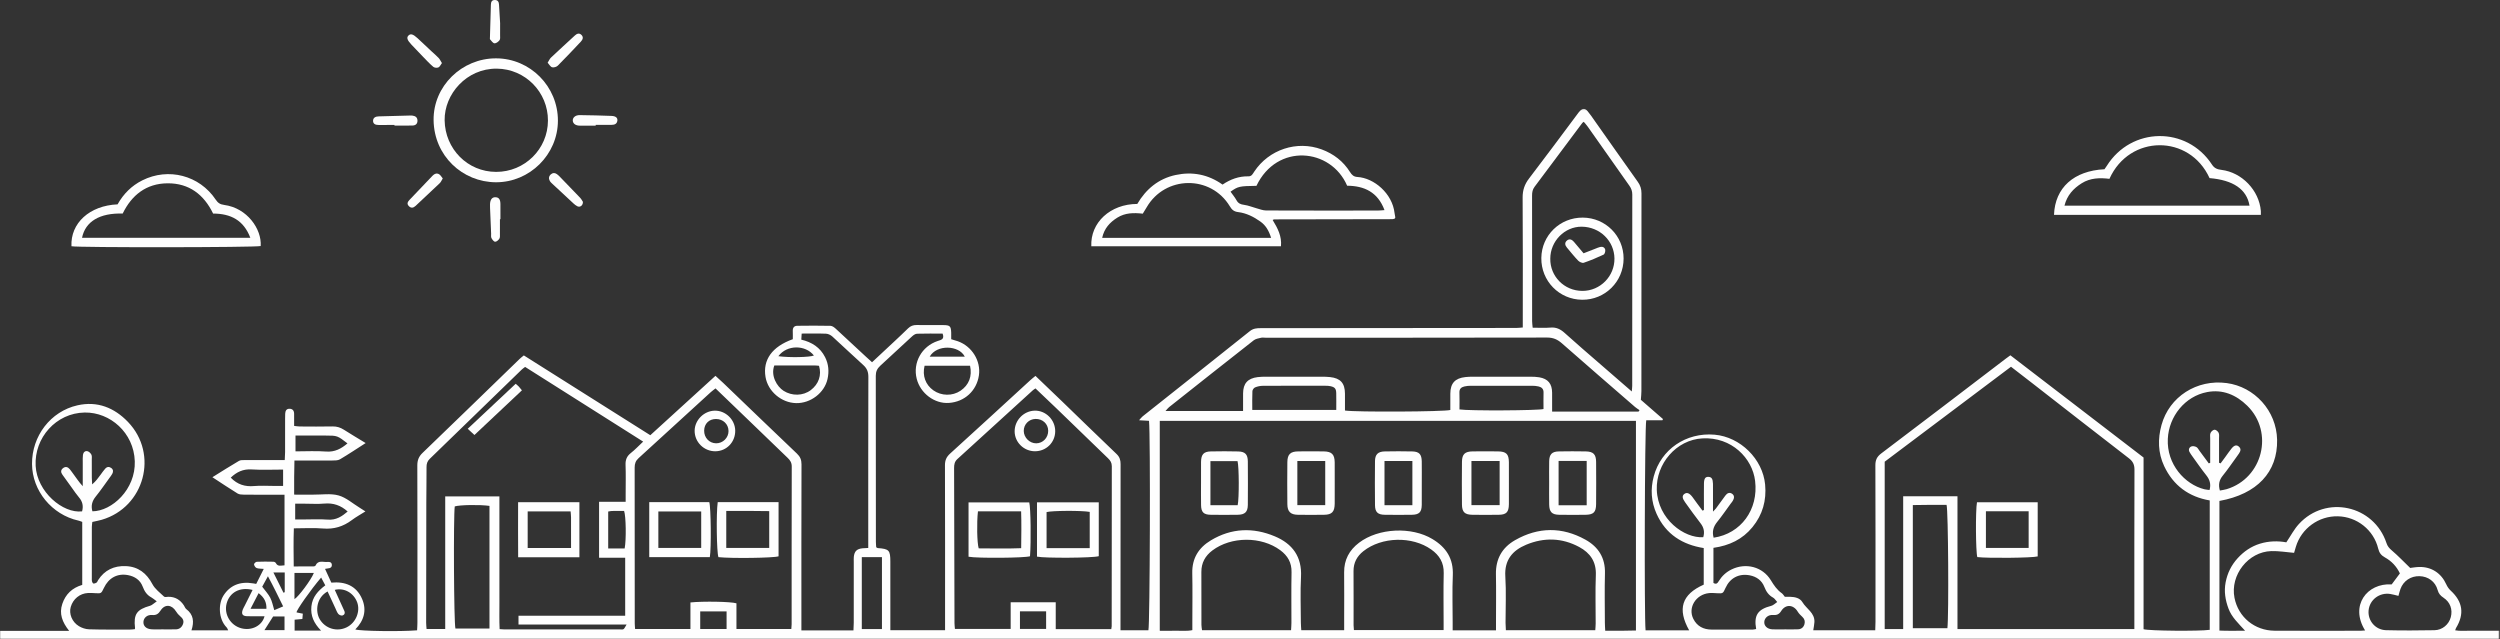
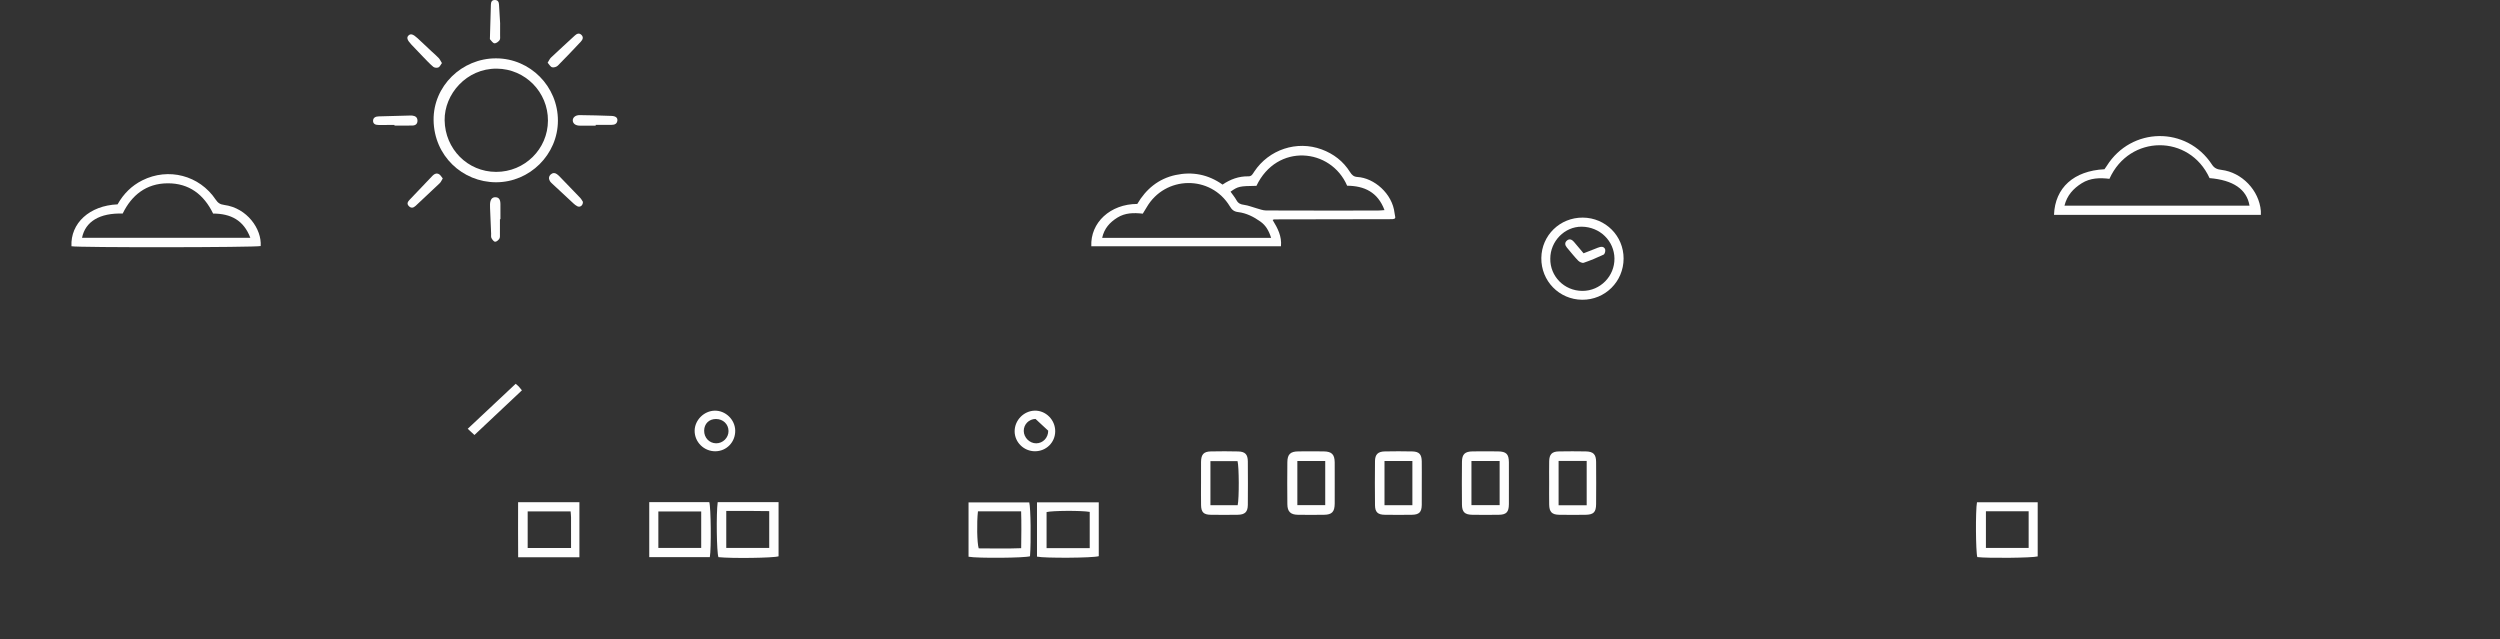
<svg xmlns="http://www.w3.org/2000/svg" xmlns:xlink="http://www.w3.org/1999/xlink" width="1725px" height="441px" viewBox="0 0 1725 441" version="1.1">
  <rect x="0" y="0" width="1725" height="441" fill="#333333" stroke="none" />
  <title>Group 45</title>
  <defs>
-     <polygon id="path-1" points="0 0.243 1724.58 0.243 1724.58 365.999 0 365.999" />
    <polygon id="path-3" points="0 440.888 1724.58 440.888 1724.58 -5.68434189e-14 0 -5.68434189e-14" />
  </defs>
  <g id="Page-1" stroke="none" stroke-width="1" fill="none" fill-rule="evenodd">
    <g id="Group-45">
      <g id="Group-3" transform="translate(0, 74.888)">
        <mask id="mask-2" fill="white">
          <use xlink:href="#path-1" />
        </mask>
        <g id="Clip-2" />
        <path d="M178.435,334.388 C176.499,338.138 174.782,341.468 172.861,345.192 L183.828,345.192 C183.997,340.682 182.339,337.327 178.435,334.388 L178.435,334.388 Z M195.596,334.087 C195.885,333.967 196.174,333.846 196.464,333.726 L196.464,320.117 L188.647,320.117 C191.133,325.116 193.365,329.602 195.596,334.087 L195.596,334.087 Z M182.462,359.926 L196.319,359.926 L196.319,350.484 L188.454,350.484 C186.436,353.664 184.603,356.553 182.462,359.926 L182.462,359.926 Z M641.489,171.209 L665.707,171.209 C661.696,163.215 646.33,162.638 641.489,171.209 L641.489,171.209 Z M537.077,170.887 C544.664,171.952 558.72,171.639 561.598,170.419 C555.735,162.935 542.997,162.867 537.077,170.887 L537.077,170.887 Z M180.922,329.936 C183.054,332.802 185.16,335.002 186.489,337.598 C187.79,340.141 188.303,343.088 189.245,346.12 C191.388,345.211 193.234,344.429 195.377,343.521 C191.986,336.659 188.756,329.892 184.874,322.732 C183.259,325.677 182.081,327.824 180.922,329.936 L180.922,329.936 Z M203.18,338.499 C205.905,336.979 214.767,325.099 216.561,320.442 L203.18,320.442 L203.18,338.499 Z M483.147,359.119 L501.344,359.119 L501.344,346.985 L483.147,346.985 L483.147,359.119 Z M703.768,359.054 L721.823,359.054 L721.823,346.91 L703.768,346.91 L703.768,359.054 Z M221.529,360.223 C216.512,355.094 214.19,349.912 214.868,343.5 C215.554,337.011 219.477,332.73 224.452,329.003 C223.406,327.037 222.534,325.398 221.59,323.623 C214.427,331.997 204.109,346.659 204.655,347.689 C206.01,347.957 207.395,348.232 208.948,348.539 C208.828,349.951 208.736,351.03 208.636,352.208 C206.706,352.387 205.102,352.534 203.285,352.702 L203.285,360.223 L221.529,360.223 Z M112.825,359.355 L112.825,359.385 C115.64,359.385 118.456,359.428 121.271,359.371 C123.663,359.324 125.317,358.09 126.202,355.89 C127.16,353.506 126.157,351.823 124.305,350.295 C123.196,349.381 122.21,348.215 121.458,346.986 C118.579,342.273 113.832,341.741 110.867,346.284 C109.285,348.709 107.853,349.712 104.931,349.469 C101.581,349.19 99.178,351.381 98.971,354.11 C98.756,356.941 100.774,359.039 104.381,359.313 C107.18,359.524 110.009,359.355 112.825,359.355 L112.825,359.355 Z M1231.324,359.381 L1231.324,359.365 C1234.484,359.365 1237.65,359.49 1240.8,359.322 C1242.975,359.206 1244.502,357.891 1245.089,355.744 C1245.612,353.835 1245.139,352.185 1243.646,350.774 C1242.474,349.665 1241.246,348.515 1240.428,347.152 C1237.477,342.228 1232.113,341.823 1229.035,346.686 C1227.541,349.046 1225.972,349.658 1223.33,349.456 C1220.037,349.205 1217.56,351.432 1217.356,354.17 C1217.15,356.929 1219.378,359.154 1222.845,359.349 C1225.663,359.508 1228.498,359.381 1231.324,359.381 L1231.324,359.381 Z M419.655,278.07 L419.655,303.553 L424.754,303.553 L431.01,303.553 C432.175,297.546 431.936,281.343 430.634,277.663 C427.931,277.663 425.113,277.637 422.295,277.68 C421.504,277.692 420.717,277.907 419.655,278.07 L419.655,278.07 Z M203.891,236.553 C211.38,236.553 218.207,236.145 224.96,236.674 C231.008,237.149 235.47,234.703 239.762,231.05 C232.88,225.722 232.681,225.65 224.853,225.65 L212.887,225.65 L203.891,225.65 L203.891,236.553 Z M159.211,254.682 C163.827,259.462 169.082,261.041 175.299,260.488 C179.929,260.075 184.624,260.407 189.291,260.407 L195.339,260.407 L195.339,249.127 C187.858,249.127 180.695,249.48 173.584,249.018 C167.731,248.638 163.302,250.803 159.211,254.682 L159.211,254.682 Z M203.68,283.553 L208.762,283.553 C214.581,283.553 220.429,283.199 226.213,283.653 C231.948,284.104 235.956,281.412 239.883,278.058 C235.198,273.822 229.986,272.024 223.784,272.582 C219.331,272.983 214.812,272.66 210.323,272.66 L203.68,272.66 L203.68,283.553 Z M174.282,332.165 C165.535,329.916 158.349,333.895 156.355,341.588 C154.453,348.928 158.966,356.569 166.403,358.6 C173.571,360.557 180.851,356.868 182.532,350.325 C178.526,350.325 174.548,350.398 170.574,350.301 C167.343,350.223 166.411,348.827 167.462,345.852 C167.791,344.921 168.336,344.067 168.782,343.177 C170.549,339.639 172.316,336.101 174.282,332.165 L174.282,332.165 Z M226.034,333.218 C218.09,337.613 217.552,347.099 220.573,352.305 C224.361,358.831 232.411,361.285 239.202,357.959 C245.524,354.864 248.799,347.025 246.43,340.658 C244.033,334.212 237.478,330.486 230.995,332.125 C231.484,333.206 231.951,334.242 232.42,335.277 C234.138,339.059 235.853,342.843 237.577,346.622 C238.284,348.173 237.638,349.439 236.26,349.809 C235.442,350.029 234.016,349.423 233.427,348.719 C232.497,347.604 232.017,346.104 231.384,344.75 C229.637,341.012 227.91,337.265 226.034,333.218 L226.034,333.218 Z M534.289,177.274 C531.608,184.268 536.058,191.823 540.665,194.77 C546.427,198.455 554.055,198.343 559.412,194.306 C564.881,190.184 567.056,183.939 565.125,177.511 C564.235,177.437 563.262,177.286 562.289,177.284 C552.976,177.267 543.664,177.274 534.289,177.274 L534.289,177.274 Z M669.343,177.489 L637.953,177.489 C636.3,184.371 638.595,190.575 644,194.43 C649.526,198.372 657.204,198.492 662.756,194.721 C668.531,190.799 670.921,184.788 669.343,177.489 L669.343,177.489 Z M594.642,359.152 L608.546,359.152 L608.546,309.536 L594.642,309.536 L594.642,359.152 Z M1007.039,207.619 C1013.722,208.66 1061.223,208.41 1065.017,207.34 C1065.017,203.616 1064.94,199.801 1065.044,195.992 C1065.113,193.52 1063.784,192.281 1061.657,191.771 C1060.221,191.427 1058.704,191.299 1057.223,191.295 C1043.087,191.262 1028.952,191.262 1014.817,191.296 C1013.334,191.3 1011.816,191.433 1010.379,191.779 C1008.278,192.284 1006.899,193.42 1006.999,195.955 C1007.151,199.762 1007.039,203.579 1007.039,207.619 L1007.039,207.619 Z M922.023,207.97 C922.023,203.736 922.083,200.082 922.004,196.433 C921.936,193.333 921.08,192.287 918.127,191.599 C917.009,191.337 915.822,191.292 914.664,191.29 C900.197,191.272 885.728,191.242 871.261,191.326 C869.483,191.335 867.614,191.749 865.973,192.427 C865.127,192.777 864.199,194.098 864.158,195.018 C863.965,199.265 864.073,203.526 864.073,207.97 L922.023,207.97 Z M1226.287,340.5 C1225.052,339.146 1224.432,338.028 1223.484,337.507 C1220.414,335.819 1218.69,333.372 1217.399,330.071 C1215.68,325.672 1212.068,322.984 1207.269,322.074 C1199.932,320.684 1193.718,323.889 1190.614,330.757 C1188.842,334.675 1188.844,334.653 1184.711,334.435 C1182.885,334.339 1181.035,334.166 1179.228,334.352 C1170.115,335.29 1164.53,344.39 1168.377,352.09 C1170.939,357.217 1175.374,359.495 1180.984,359.525 C1190.476,359.575 1199.968,359.548 1209.46,359.522 C1210.222,359.519 1210.982,359.261 1211.741,359.122 C1210.066,349.574 1212.854,345.516 1222.229,343.115 C1223.621,342.758 1224.782,341.499 1226.287,340.5 L1226.287,340.5 Z M108.168,340.035 C106.315,338.679 105.44,337.874 104.425,337.326 C101.344,335.659 99.687,333.121 98.439,329.825 C96.746,325.354 93.001,322.811 88.266,321.935 C80.998,320.591 74.981,323.824 71.694,330.777 C69.859,334.658 69.844,334.649 65.729,334.402 C64.074,334.303 62.407,334.196 60.755,334.283 C55.063,334.584 50.414,338.373 48.813,343.91 C47.462,348.579 49.665,354.277 54.44,357.157 C56.472,358.383 59.038,359.257 61.39,359.328 C70.689,359.61 79.999,359.524 89.305,359.536 C90.582,359.538 91.86,359.332 93.059,359.229 C93.131,358.762 93.19,358.608 93.173,358.462 C92.073,348.889 94.303,345.684 103.608,343.068 C104.873,342.711 105.917,341.566 108.168,340.035 L108.168,340.035 Z M1654.919,336.266 C1652.746,335.751 1651.007,335.213 1649.229,334.941 C1641.803,333.806 1635.057,338.954 1634.337,346.231 C1633.637,353.312 1638.98,359.752 1646.37,359.938 C1657.505,360.218 1668.656,360.151 1679.794,359.951 C1685.271,359.853 1689.718,355.986 1691.051,350.951 C1692.446,345.688 1690.655,340.568 1685.966,337.494 C1683.9,336.14 1682.629,334.69 1681.958,332.205 C1680.388,326.39 1675.384,322.799 1669.421,322.662 C1663.43,322.525 1658.349,325.927 1656.304,331.517 C1655.794,332.91 1655.465,334.37 1654.919,336.266 L1654.919,336.266 Z M1343.704,358.56 C1344.743,349.784 1344.299,277.092 1343.13,273.458 C1339.395,273.458 1335.574,273.439 1331.752,273.464 C1327.83,273.49 1323.907,273.559 1319.851,273.611 L1319.851,358.56 L1343.704,358.56 Z M337.738,358.789 L337.738,274.176 C331.071,273.221 317.206,273.463 313.782,274.538 C312.822,281.516 313.171,355.124 314.243,358.789 L337.738,358.789 Z M1531.706,263.581 C1533.3,263.267 1534.901,263.091 1536.415,262.631 C1561.333,255.072 1569.204,223.302 1550.618,205.078 C1542.949,197.56 1533.688,193.595 1522.929,195.638 C1507.635,198.542 1496.542,212.396 1495.791,227.898 C1494.939,245.488 1507.506,259.272 1520.955,262.69 C1522.149,262.993 1523.408,263.047 1524.596,263.212 C1525.699,259.154 1524.731,256.086 1522.381,253.124 C1518.973,248.826 1515.86,244.293 1512.639,239.846 C1511.959,238.908 1511.282,237.951 1510.743,236.93 C1509.877,235.286 1510.568,233.783 1512.007,233.166 C1512.969,232.754 1514.525,233.037 1515.51,233.572 C1516.446,234.078 1517.002,235.303 1517.696,236.236 C1519.822,239.095 1521.932,241.965 1524.049,244.83 C1524.375,244.717 1524.701,244.603 1525.027,244.489 C1525.027,238.903 1525.016,233.318 1525.034,227.732 C1525.039,226.404 1524.779,224.91 1525.293,223.795 C1525.755,222.795 1527.114,221.617 1528.082,221.611 C1529.044,221.605 1530.413,222.78 1530.874,223.775 C1531.392,224.889 1531.136,226.382 1531.14,227.71 C1531.159,233.29 1531.148,238.87 1531.148,244.45 C1531.501,244.581 1531.854,244.711 1532.207,244.842 C1533.239,243.447 1534.275,242.055 1535.299,240.655 C1536.773,238.642 1538.164,236.564 1539.728,234.623 C1541.609,232.288 1543.2,231.898 1544.752,233.215 C1546.588,234.774 1545.989,236.435 1544.865,238.08 C1544.301,238.905 1543.726,239.72 1543.137,240.527 C1539.998,244.826 1537.008,249.247 1533.661,253.378 C1531.236,256.37 1530.554,259.454 1531.706,263.581 L1531.706,263.581 Z M1182.405,296.126 C1201.269,293.314 1213.412,276.783 1211.028,256.947 C1209.153,241.345 1194.87,226.475 1174.658,227.59 C1156.61,228.586 1142.544,245.133 1143.185,263.108 C1143.91,283.442 1162.212,296.647 1175.241,295.785 C1176.321,292.235 1175.696,289.128 1173.326,286.104 C1169.632,281.393 1166.191,276.484 1162.685,271.629 C1160.695,268.874 1160.578,267.172 1162.159,265.97 C1163.912,264.637 1165.697,265.29 1167.824,268.1 C1168.927,269.559 1169.964,271.068 1171.049,272.54 C1172.259,274.184 1173.49,275.812 1174.71,277.446 C1175.042,277.304 1175.374,277.162 1175.705,277.021 L1175.705,273.212 C1175.708,268.385 1175.652,263.557 1175.733,258.732 C1175.792,255.233 1176.716,254.028 1178.904,254.156 C1181.035,254.282 1181.852,255.536 1181.953,258.964 C1182,260.627 1181.963,262.292 1181.963,263.957 L1181.963,278.116 C1183.172,276.831 1183.643,276.421 1184.004,275.932 C1186.179,272.991 1188.338,270.037 1190.483,267.074 C1191.729,265.352 1193.409,264.582 1195.187,265.844 C1197.004,267.133 1196.611,269.04 1195.574,270.758 C1195.146,271.466 1194.578,272.089 1194.086,272.759 C1191.037,276.915 1188.139,281.196 1184.894,285.195 C1182.286,288.408 1181.192,291.762 1182.405,296.126 L1182.405,296.126 Z M63.757,277.914 C77.162,277.817 93.657,262.886 93.004,243.367 C92.346,223.631 75.936,209.463 58.43,209.755 C38.708,210.083 23.585,227.165 24.598,246.567 C25.536,264.521 43.404,279.534 56.632,277.955 C57.636,274.381 57.005,271.22 54.508,268.322 C52.776,266.31 51.309,264.068 49.744,261.914 C47.495,258.819 45.245,255.722 43.034,252.599 C41.938,251.052 41.801,249.478 43.424,248.188 C45.23,246.753 46.856,247.303 48.199,248.925 C49.152,250.076 49.971,251.338 50.875,252.532 C52.696,254.937 54.291,257.538 57.095,260.596 C57.095,254.199 57.086,249.059 57.1,243.919 C57.104,242.255 57.009,240.571 57.24,238.935 C57.474,237.279 58.664,236.043 60.338,236.433 C61.395,236.678 62.523,237.781 63.049,238.794 C63.539,239.735 63.323,241.068 63.33,242.229 C63.353,246.392 63.318,250.555 63.351,254.718 C63.363,256.26 63.502,257.802 63.583,259.344 C66.081,257.237 67.711,254.969 69.367,252.72 C70.45,251.248 71.472,249.713 72.702,248.372 C73.851,247.119 75.339,247.001 76.755,248.032 C78.232,249.106 78.259,250.557 77.471,252.021 C76.922,253.039 76.194,253.965 75.508,254.906 C72.373,259.209 69.381,263.629 66.033,267.76 C63.499,270.884 62.68,274.119 63.757,277.914 L63.757,277.914 Z M890.836,359.97 C890.931,358.13 891.082,356.518 891.085,354.906 C891.106,343.263 890.916,331.617 891.165,319.981 C891.309,313.317 888.498,308.538 883.363,304.739 C870.324,295.092 849.531,295.164 836.566,304.909 C831.596,308.645 828.907,313.464 828.944,319.804 C829.018,331.945 828.952,344.085 828.984,356.227 C828.987,357.478 829.262,358.729 829.41,359.97 L890.836,359.97 Z M934.202,359.849 L996.094,359.849 C996.094,357.998 996.095,356.518 996.095,355.036 C996.094,343.56 995.892,332.078 996.167,320.609 C996.342,313.35 993.185,308.248 987.525,304.24 C974.367,294.919 953.363,295.421 940.737,305.418 C936.317,308.917 933.895,313.369 933.935,319.163 C934.024,331.637 933.958,344.113 933.972,356.587 C933.974,357.566 934.106,358.544 934.202,359.849 L934.202,359.849 Z M1100.745,359.932 C1100.848,358.231 1101.011,356.781 1101.014,355.329 C1101.036,344.187 1100.695,333.031 1101.129,321.905 C1101.489,312.71 1097.26,306.647 1089.673,302.554 C1077.804,296.152 1065.417,295.838 1053.114,300.948 C1043.602,304.898 1037.947,311.535 1038.672,322.88 C1039.351,333.481 1038.808,344.159 1038.828,354.803 C1038.83,356.422 1038.965,358.041 1039.051,359.932 L1100.745,359.932 Z M1582.914,306.573 C1577.402,306.117 1572.305,305.225 1567.237,305.366 C1551.251,305.809 1538.7,321.909 1541.794,337.597 C1544.421,350.915 1555.633,360.227 1569.542,360.308 C1589.358,360.424 1609.175,360.34 1628.991,360.328 C1629.886,360.328 1630.782,360.203 1631.924,360.118 C1621.238,343.012 1633.212,327.279 1650.272,328.337 C1652.143,325.83 1654.014,323.324 1655.924,320.765 C1653.665,315.952 1650.156,312.245 1645.525,309.686 C1643.051,308.319 1641.668,306.583 1640.982,303.721 C1637.88,290.791 1626.326,281.644 1613.142,281.353 C1599.92,281.061 1587.973,289.715 1584.164,302.349 C1583.695,303.908 1583.24,305.471 1582.914,306.573 L1582.914,306.573 Z M1125.933,195.232 C1126.088,193.252 1126.23,192.294 1126.23,191.336 C1126.241,147.341 1126.227,103.346 1126.275,59.351 C1126.278,57.06 1125.636,55.193 1124.333,53.353 C1114.713,39.76 1105.155,26.124 1095.553,12.518 C1094.718,11.335 1093.716,10.271 1092.794,9.154 C1092.263,9.576 1091.945,9.738 1091.753,9.993 C1080.791,24.669 1069.868,39.373 1058.852,54.009 C1057.433,55.894 1057.127,57.845 1057.129,60.066 C1057.159,88.896 1057.144,117.726 1057.163,146.556 C1057.164,147.99 1057.383,149.422 1057.531,151.222 C1061.908,151.222 1065.906,151.491 1069.85,151.147 C1073.852,150.798 1076.746,152.257 1079.631,154.867 C1087.657,162.126 1095.892,169.155 1104.058,176.259 C1111.073,182.363 1118.106,188.446 1125.933,195.232 L1125.933,195.232 Z M1130.588,209.111 C1130.823,208.783 1131.058,208.453 1131.293,208.124 C1130.255,207.397 1129.144,206.755 1128.192,205.93 C1111.337,191.316 1094.455,176.731 1077.704,161.998 C1074.681,159.339 1071.717,158.015 1067.522,158.025 C1002.705,158.172 937.886,158.127 873.069,158.127 C872.069,158.127 871.022,157.937 870.08,158.171 C868.372,158.596 866.414,158.876 865.101,159.906 C845.567,175.213 826.118,190.629 806.667,206.043 C805.872,206.673 805.262,207.538 804.202,208.691 L857.719,208.691 C857.719,204.429 857.688,200.476 857.727,196.525 C857.794,189.678 860.9,186.187 867.782,185.321 C869.756,185.072 871.769,185.046 873.765,185.042 C886.429,185.02 899.092,185.02 911.756,185.042 C913.752,185.045 915.761,185.08 917.743,185.296 C924.934,186.079 927.981,189.493 928.027,196.729 C928.051,200.659 928.031,204.59 928.031,208.377 C935.123,209.547 996.926,209.226 1000.719,207.997 C1000.719,204.312 1000.693,200.498 1000.725,196.686 C1000.786,189.559 1003.946,186.085 1011.121,185.291 C1012.772,185.108 1014.445,185.045 1016.108,185.042 C1029.438,185.023 1042.768,185.016 1056.098,185.049 C1058.092,185.054 1060.115,185.115 1062.074,185.448 C1068.126,186.474 1070.924,189.883 1070.958,196.075 C1070.982,200.36 1070.963,204.644 1070.963,209.111 L1130.588,209.111 Z M476.4,359.13 L476.4,340.8 C485.197,339.888 504.334,340.218 508.151,341.397 L508.151,359.109 L546.008,359.109 C546.098,357.86 546.228,356.893 546.228,355.926 C546.24,319.614 546.207,283.302 546.304,246.99 C546.312,244.328 545.205,242.688 543.457,241.015 C533.956,231.917 524.515,222.756 515.044,213.627 C507.982,206.82 500.905,200.026 493.709,193.106 C492.452,194.1 491.374,194.847 490.415,195.723 C473.825,210.891 457.275,226.104 440.635,241.218 C438.599,243.068 437.908,245.032 437.914,247.722 C437.986,283.534 437.959,319.347 437.972,355.159 C437.973,356.44 438.126,357.721 438.217,359.13 L476.4,359.13 Z M766.785,359.216 C766.934,358.193 767.067,357.709 767.067,357.226 C767.083,320.417 767.065,283.609 767.148,246.801 C767.154,244.35 766.122,242.839 764.49,241.27 C752.608,229.844 740.8,218.341 728.945,206.888 C724.178,202.284 719.35,197.744 714.488,193.116 C713.732,193.643 713.148,193.962 712.669,194.399 C695.322,210.216 678.006,226.07 660.614,241.838 C658.639,243.628 658.319,245.65 658.326,248.079 C658.443,283.719 658.505,319.359 658.598,354.998 C658.601,356.29 658.781,357.582 658.893,359.076 L697.36,359.076 L697.36,340.694 L728.456,340.694 L728.456,359.216 L766.785,359.216 Z M362.329,178.283 C361.313,179.077 360.61,179.531 360.021,180.101 C338.867,200.639 317.744,221.211 296.537,241.695 C294.779,243.393 294.302,245.159 294.307,247.439 C294.328,255.601 294.172,263.763 294.156,271.925 C294.098,299.584 294.067,327.242 294.046,354.901 C294.046,356.329 294.238,357.758 294.337,359.144 L307.201,359.144 L307.201,267.633 L344.584,267.633 L344.584,286.309 L344.584,304.304 L344.584,322.798 C344.584,328.797 344.556,334.795 344.592,340.793 C344.628,346.88 344.426,352.979 344.74,359.202 C346.184,359.296 346.994,359.395 347.802,359.395 C374.462,359.405 401.122,359.406 427.781,359.401 C428.612,359.401 429.62,359.611 430.226,359.224 C430.913,358.784 431.238,357.782 432.353,356.031 L357.766,356.031 L357.766,349.964 L431.377,349.964 L431.377,309.934 L413.365,309.934 L413.365,271.348 L431.706,271.348 L431.706,265.825 C431.706,259.16 431.88,252.489 431.634,245.833 C431.505,242.344 432.524,239.864 435.284,237.695 C438.2,235.403 440.759,232.659 443.781,229.825 C416.287,212.427 389.434,195.435 362.329,178.283 L362.329,178.283 Z M1350.657,267.554 L1350.657,359.189 L1472.706,359.189 L1472.706,353.628 C1472.706,318.811 1472.658,283.993 1472.78,249.177 C1472.791,245.652 1471.667,243.424 1468.889,241.283 C1446.742,224.207 1424.712,206.979 1402.642,189.804 C1397.667,185.934 1392.67,182.091 1387.589,178.163 C1358.232,200.234 1329.113,222.125 1300.439,243.683 L1300.439,359.146 L1313.19,359.146 L1313.19,267.554 L1350.657,267.554 Z M800.24,215.498 L800.24,360.339 C804.306,360.339 807.958,360.41 811.606,360.319 C815.187,360.228 818.822,360.734 822.718,359.901 L822.718,354.099 C822.719,342.933 822.903,331.762 822.666,320.601 C822.451,310.366 827.042,303.032 835.526,297.94 C849.69,289.438 864.592,288.897 879.574,295.164 C891.749,300.257 898.448,309.205 897.695,323.2 C897.132,333.669 897.571,344.194 897.598,354.694 C897.602,356.458 897.784,358.222 897.881,359.959 L927.474,359.959 L927.474,351.626 C927.476,341.127 927.567,330.626 927.452,320.127 C927.356,311.445 930.934,304.756 937.762,299.577 C951.153,289.421 973.945,288.358 988.385,297.061 C997.896,302.792 1002.948,310.606 1002.442,322.1 C1001.965,332.911 1002.339,343.762 1002.339,354.595 L1002.339,360.025 L1032.241,360.025 L1032.241,354.325 C1032.241,343.325 1032.407,332.322 1032.194,321.325 C1031.989,310.771 1036.489,302.891 1045.445,297.798 C1061.453,288.695 1077.797,288.52 1093.927,297.475 C1102.892,302.452 1107.716,310.043 1107.421,320.748 C1107.109,332.073 1107.342,343.412 1107.364,354.745 C1107.367,356.514 1107.51,358.283 1107.602,360.339 C1111.634,360.339 1115.123,360.363 1118.612,360.332 C1122.032,360.301 1125.451,360.214 1128.801,360.154 L1128.801,215.498 L800.24,215.498 Z M1182.27,303.122 L1182.27,327.335 C1184.389,328.659 1185.19,327.297 1186.008,325.989 C1188.174,322.522 1191.026,319.866 1194.737,318.041 C1204.594,313.197 1216.183,316.135 1221.873,325.461 C1223.981,328.917 1226.114,332.109 1229.442,334.458 C1230.23,335.015 1230.745,335.959 1231.536,336.904 C1232.701,336.904 1234.006,336.874 1235.311,336.909 C1238.615,336.996 1241.986,337.783 1243.677,340.617 C1246.409,345.196 1252.228,347.96 1251.954,354.286 C1251.875,356.079 1251.46,357.859 1251.149,359.992 L1293.919,359.992 C1293.977,358.107 1294.086,356.177 1294.087,354.248 C1294.097,318.25 1294.15,282.251 1294.012,246.254 C1293.998,242.548 1295.046,240.256 1298.064,237.977 C1326.779,216.292 1355.353,194.421 1383.969,172.607 C1384.89,171.906 1385.835,171.237 1387.158,170.267 C1417.74,193.74 1448.342,217.228 1479.058,240.803 L1479.058,359.267 C1482.728,360.424 1517.778,360.726 1524.719,359.689 L1524.719,270.411 C1510.331,267.968 1499.543,260.095 1493.252,246.692 C1488.982,237.593 1488.8,227.926 1491.437,218.366 C1496.815,198.868 1515.758,186.655 1536.475,189.439 C1555.528,191.999 1570.812,208.45 1571.204,228.6 C1571.636,250.826 1557.433,266.041 1531.403,270.762 L1531.403,360.208 C1536.999,360.479 1542.585,360.288 1549.112,360.321 C1544.512,355.227 1539.881,351.035 1537.66,345.049 C1535.463,339.134 1534.484,333.224 1535.679,326.951 C1536.899,320.554 1539.638,315.013 1544.038,310.215 C1548.296,305.571 1553.297,302.131 1559.333,300.268 C1565.486,298.368 1571.762,298.258 1577.553,299.323 C1580.612,294.808 1582.926,290.303 1586.226,286.7 C1604.852,266.363 1638.042,273.645 1646.687,299.878 C1647.413,302.081 1648.605,303.421 1650.331,304.892 C1654.586,308.517 1658.462,312.587 1663.026,316.995 C1664.483,316.832 1666.922,316.367 1669.37,316.324 C1677.758,316.17 1684.494,320.659 1687.916,328.282 C1688.631,329.872 1689.691,331.45 1690.968,332.623 C1699.323,340.294 1700.564,348.749 1694.619,358.512 C1694.453,358.784 1694.387,359.117 1694.057,360.011 C1697.359,360.649 1700.597,360.255 1703.782,360.323 C1707.28,360.396 1710.781,360.339 1714.281,360.339 L1724.581,360.339 L1724.581,365.999 L-0,365.999 L-0,360.42 L47.726,360.42 C42.94,354.408 40.695,348.538 42.997,341.76 C45.236,335.169 49.687,330.78 56.745,328.69 L56.745,285.224 C55.958,284.95 55.067,284.538 54.13,284.329 C35.778,280.238 22.245,263.77 22.097,245.317 C21.943,225.959 34.915,208.937 53.485,204.772 C67.232,201.688 78.878,206.427 88.324,216.269 C109.614,238.453 99.696,275.094 70.233,283.75 C68.185,284.353 66.067,284.715 63.705,285.252 C63.58,286.492 63.372,287.605 63.37,288.718 C63.345,300.384 63.352,312.05 63.356,323.716 C63.356,324.549 63.272,325.41 63.456,326.204 C63.592,326.788 64.055,327.682 64.459,327.733 C65.164,327.82 66.039,327.511 66.645,327.087 C67.139,326.741 67.326,325.969 67.684,325.409 C72.14,318.439 78.758,315.406 86.759,315.727 C95.318,316.071 101.154,320.565 105.185,328.209 C106.952,331.558 110.368,334.076 113.213,336.783 C113.74,337.284 115.123,336.912 116.11,336.898 C120.874,336.826 124.385,338.999 126.931,342.909 C127.471,343.739 127.799,344.826 128.536,345.385 C133.558,349.201 134.046,354.15 132.113,360.027 L157.442,360.027 C157.068,359.312 156.858,358.535 156.368,358.033 C150.598,352.112 150.614,341.765 154.115,336.169 C158.57,329.049 165.563,326.064 174.799,327.655 C175.281,327.738 175.762,327.825 176.789,328.007 C178.416,324.763 180.09,321.428 181.984,317.655 C179.882,317.437 178.331,317.561 177.041,317.04 C176.21,316.705 175.414,315.475 175.276,314.546 C175.197,314.021 176.455,312.773 177.152,312.741 C180.973,312.562 184.808,312.62 188.635,312.701 C189.22,312.714 190.083,313.12 190.325,313.595 C191.68,316.267 193.891,315.294 196.324,315.184 L196.324,266.458 C193.102,266.458 190.145,266.459 187.188,266.458 C180.855,266.458 174.521,266.504 168.189,266.421 C166.744,266.403 165.065,266.326 163.903,265.611 C158.277,262.149 152.79,258.459 146.555,254.394 C153.1,250.334 158.938,246.594 164.921,243.104 C166.088,242.423 167.821,242.584 169.294,242.575 C176.626,242.528 183.96,242.553 191.293,242.553 L196.48,242.553 C196.576,240.361 196.704,238.733 196.708,237.104 C196.731,229.438 196.716,221.772 196.721,214.106 C196.722,212.939 196.708,211.77 196.781,210.608 C196.893,208.808 197.447,207.215 199.59,207.163 C201.83,207.109 202.927,208.403 202.942,210.608 C202.959,213.27 202.946,215.932 202.946,218.989 C204.372,219.139 205.63,219.381 206.891,219.387 C214.39,219.424 221.893,219.525 229.388,219.348 C232.379,219.277 234.873,220.076 237.337,221.65 C242.091,224.684 246.949,227.556 252.299,230.823 C246.069,234.81 240.423,238.595 234.578,242.041 C233.137,242.891 231.048,242.842 229.254,242.859 C220.765,242.936 212.275,242.893 203.158,242.893 C203.089,246.94 203.001,250.689 202.97,254.439 C202.939,258.237 202.963,262.034 202.963,266.409 C207.653,266.409 211.932,266.379 216.21,266.415 C222.036,266.464 228.171,265.446 233.595,266.96 C238.844,268.426 243.363,272.515 248.195,275.462 C249.322,276.151 250.42,276.884 252.136,277.985 C248.763,280.12 245.614,281.838 242.776,283.969 C236.806,288.45 230.355,290.422 222.789,289.774 C216.368,289.223 209.861,289.66 202.752,289.66 C202.448,298.523 202.574,306.909 202.677,315.956 C207.541,315.956 211.987,315.972 216.431,315.931 C216.868,315.927 217.553,315.688 217.697,315.367 C219.516,311.288 223.136,313.172 226.044,312.85 C227.386,312.701 228.865,313.017 228.966,314.801 C229.057,316.413 228.08,317.193 226.485,317.278 C225.835,317.312 225.194,317.48 224.276,317.632 C225.734,320.823 227.107,323.826 228.616,327.128 C238.086,326.22 245.882,329.23 249.827,338.352 C253.216,346.192 251.144,353.361 245.156,359.417 C248.472,360.586 275.824,360.996 287.796,360.034 C287.871,358.368 288.016,356.617 288.016,354.864 C288.03,318.699 288.075,282.534 287.952,246.369 C287.939,242.757 288.886,240.185 291.528,237.644 C313.989,216.05 336.313,194.315 358.691,172.633 C359.511,171.838 360.455,171.168 361.452,170.349 C390.556,188.716 419.535,207.003 448.709,225.414 C463.726,211.727 478.588,198.18 493.666,184.436 C495.601,186.201 497.344,187.724 499.011,189.325 C515.961,205.591 532.86,221.912 549.886,238.099 C552.135,240.237 553.039,242.363 553.031,245.47 C552.925,281.634 552.963,317.799 552.963,353.964 L552.963,360.075 L588.885,360.075 C588.955,358.353 589.085,356.597 589.087,354.841 C589.104,340.841 589.096,326.842 589.097,312.843 C589.098,311.676 589.021,310.5 589.137,309.345 C589.532,305.449 591.238,303.806 595.214,303.424 C596.344,303.316 597.482,303.293 599.095,303.205 L599.095,298.135 C599.095,260.47 599.049,222.805 599.17,185.141 C599.181,181.667 598.18,179.239 595.619,176.943 C588.425,170.494 581.473,163.779 574.31,157.296 C573.186,156.28 571.477,155.429 570.003,155.367 C564.528,155.142 559.037,155.278 553.162,155.278 C553.067,156.751 552.989,157.973 552.894,159.467 C560.183,161.194 565.899,164.825 569.301,171.539 C571.75,176.373 572.136,181.445 570.997,186.619 C568.891,196.182 559.29,203.479 549.323,203.264 C539.142,203.045 529.872,195.135 528.211,185.251 C526.23,173.459 532.677,164.29 547.034,159.156 C547.034,157.464 547.106,155.515 547.015,153.573 C546.911,151.342 547.849,149.937 550.089,149.909 C557.752,149.817 565.42,149.75 573.081,149.936 C574.357,149.966 575.779,151.114 576.831,152.076 C583.719,158.368 590.521,164.755 597.356,171.105 C598.683,172.338 600.035,173.545 601.706,175.065 C606.994,170.133 612.094,165.393 617.173,160.631 C620.333,157.668 623.502,154.713 626.586,151.672 C628.239,150.043 630.09,149.346 632.413,149.379 C638.578,149.468 644.746,149.366 650.912,149.424 C655.481,149.467 656.148,150.143 656.327,154.566 C656.386,156.039 656.335,157.517 656.335,159.17 C658.059,159.696 659.491,160.074 660.881,160.566 C670.662,164.023 676.906,174.142 675.447,184.128 C673.897,194.742 665.562,202.394 654.747,203.131 C644.818,203.809 635.095,196.535 632.54,186.519 C629.703,175.394 635.951,164.063 647.068,160.375 C649.382,159.608 651.862,159.279 650.402,155.297 C644.695,155.297 638.735,155.202 632.783,155.378 C631.629,155.412 630.32,156.297 629.401,157.138 C622.024,163.884 614.76,170.755 607.376,177.492 C605.277,179.409 604.285,181.451 604.292,184.405 C604.384,222.57 604.351,260.735 604.364,298.899 C604.364,300.21 604.512,301.522 604.584,302.703 C605.076,302.982 605.346,303.259 605.636,303.281 C613.513,303.876 614.33,304.738 614.336,312.687 C614.347,326.519 614.339,340.352 614.339,354.185 L614.339,359.965 L652.096,359.965 L652.096,354.147 C652.096,318.149 652.143,282.151 652.022,246.153 C652.01,242.68 653.046,240.373 655.624,238.037 C674.144,221.261 692.507,204.312 710.931,187.43 C712.026,186.426 713.212,185.523 714.471,184.478 C720.618,190.365 726.646,196.099 732.63,201.878 C745.213,214.033 757.728,226.258 770.388,238.331 C772.52,240.366 773.21,242.455 773.204,245.322 C773.12,281.486 773.148,317.651 773.148,353.816 L773.148,360.016 L792.397,360.016 C793.452,356.524 793.885,224.912 792.815,215.482 C790.832,215.367 788.764,215.245 785.955,215.082 C787.058,213.874 787.668,212.996 788.469,212.361 C813.122,192.773 837.821,173.243 862.414,153.583 C864.762,151.706 867.16,151.542 869.844,151.541 C924.339,151.508 978.835,151.454 1033.331,151.407 C1037.664,151.403 1041.997,151.428 1046.33,151.392 C1047.619,151.382 1048.906,151.211 1050.718,151.074 L1050.718,144.974 C1050.718,117.142 1050.831,89.309 1050.617,61.479 C1050.578,56.329 1051.966,52.276 1055.07,48.231 C1066.224,33.695 1077.098,18.944 1088.082,4.278 C1088.781,3.346 1089.438,2.358 1090.269,1.557 C1092.108,-0.217 1093.673,-0.236 1095.387,1.753 C1097.12,3.764 1098.593,6.004 1100.129,8.18 C1110.12,22.33 1120.055,36.518 1130.112,50.62 C1131.849,53.056 1132.619,55.535 1132.616,58.502 C1132.569,103.999 1132.587,149.497 1132.568,194.995 C1132.567,196.815 1132.344,198.633 1132.191,200.978 C1137.092,205.242 1142.273,209.749 1147.453,214.256 C1147.318,214.543 1147.181,214.83 1147.045,215.117 L1135.912,215.117 C1134.846,219.031 1134.483,351.661 1135.448,360.047 L1165.533,360.047 C1157.227,345.326 1160.406,335.228 1175.575,328.517 L1175.575,303.269 C1160.984,300.968 1149.421,293.828 1143.061,279.706 C1139.289,271.33 1138.732,262.651 1141.085,253.825 C1146.064,235.155 1163.372,223.342 1183.088,225.049 C1200.827,226.586 1216.305,241.859 1217.938,259.483 C1218.952,270.418 1216.226,280.233 1209.213,288.825 C1202.322,297.269 1193.236,301.568 1182.27,303.122 L1182.27,303.122 Z" id="Fill-1" fill="#FEFEFE" mask="url(#mask-2)" />
      </g>
      <path d="M849.074,132.258 C850.595,134.415 852.095,136.211 853.213,138.221 C854.402,140.361 856.009,141.044 858.395,141.346 C861.315,141.716 864.121,142.937 866.996,143.711 C869.189,144.302 871.414,145.219 873.628,145.229 C899.273,145.335 924.92,145.301 950.566,145.284 C951.976,145.283 953.387,145.106 955.305,144.976 C950.648,132.489 941.321,128.25 929.531,128.145 C918.318,102.113 881.095,98.556 866.948,128.228 C855.126,128.405 854.324,128.577 849.074,132.258 L849.074,132.258 Z M877.073,164.132 C875.522,159.188 873.406,155.542 869.736,152.923 C865.075,149.597 860,147.023 854.304,146.338 C851.421,145.991 850.016,144.738 848.602,142.392 C835.462,120.569 803.836,121.042 791.118,143.171 C790.308,144.58 789.425,145.947 788.516,147.428 C782.289,146.733 776.367,146.779 770.954,150.176 C765.742,153.448 761.903,157.61 760.492,164.132 L877.073,164.132 Z M878.127,151.787 C881.607,157.499 884.537,163.034 883.857,169.929 L753.002,169.929 C752.272,153.563 766.124,140.756 784.733,140.711 C790.657,130.595 799.266,123.311 811.158,120.753 C822.765,118.257 833.654,120.349 843.563,127.373 C849,123.672 854.867,121.541 861.408,121.668 C863.686,121.713 864.382,120.001 865.402,118.457 C875.531,103.134 894.905,96.743 911.996,103.105 C920.199,106.158 926.852,111.268 931.524,118.724 C932.768,120.709 934.069,121.964 936.561,122.112 C948.181,122.799 960.692,133.57 962.223,146.9 C962.354,148.044 962.614,149.173 962.767,150.05 C962.562,150.48 962.525,150.649 962.423,150.75 C962.309,150.862 962.143,150.942 961.986,150.985 C961.669,151.07 961.345,151.146 961.018,151.184 C960.688,151.223 960.353,151.223 960.02,151.223 C933.029,151.271 906.039,151.317 879.048,151.37 C878.91,151.37 878.771,151.49 878.127,151.787 L878.127,151.787 Z" id="Fill-4" fill="#FEFEFE" />
      <path d="M1524.593,122.892 C1510.745,92.491 1469.317,92.638 1455.512,123.393 C1448.955,122.58 1442.327,122.714 1436.379,126.447 C1430.592,130.078 1426.229,134.82 1424.49,141.909 L1552.169,141.909 C1550.273,130.607 1540.941,124.268 1524.593,122.892 L1524.593,122.892 Z M1417.265,148.25 C1417.943,129.501 1430.958,117.837 1452.084,116.777 C1452.552,116.098 1453.141,115.312 1453.66,114.483 C1470.595,87.435 1508.864,86.913 1526.278,113.588 C1527.961,116.167 1529.989,116.871 1532.77,117.212 C1546.982,118.961 1558.774,131.327 1559.992,145.57 C1560.06,146.359 1560.001,147.159 1560.001,148.25 L1417.265,148.25 Z" id="Fill-6" fill="#FEFEFE" />
      <path d="M56.604,164.081 L172.725,164.081 C168.108,151.846 159.093,147.382 147.051,147.362 C140.674,134.227 130.464,126.386 115.652,126.479 C100.893,126.573 90.833,134.655 84.653,147.362 C68.819,146.852 58.857,152.855 56.604,164.081 M81.124,141.005 C85.228,133.718 90.806,128.152 98.163,124.459 C116.177,115.414 137.616,120.965 148.844,137.756 C150.376,140.046 151.886,141.037 154.715,141.412 C170.562,143.514 180.67,158.108 179.878,169.763 C176.141,170.768 54.096,170.904 49.303,169.909 C48.576,153.994 61.763,141.836 81.124,141.005" id="Fill-8" fill="#FEFEFE" />
      <path d="M342.327,118.602 C362.051,118.634 378.01,102.851 378.086,83.236 C378.164,63.559 362.429,47.547 342.805,47.365 C321.905,47.169 306.512,64.981 306.8,83.057 C307.115,102.764 322.586,118.57 342.327,118.602 M342.195,125.766 C319.122,125.679 299.503,107.551 299.182,82.906 C298.878,59.45 318.631,40.208 342.285,40.257 C365.853,40.306 385.013,59.633 384.961,83.308 C384.91,106.6 365.549,125.821 342.195,125.766" id="Fill-10" fill="#FEFEFE" />
      <path d="M377.868,43.286 C378.767,41.876 379.273,40.595 380.181,39.737 C385.619,34.605 391.149,29.572 396.646,24.503 C397.998,23.256 399.55,22.587 401.068,23.962 C402.823,25.551 402.139,27.303 400.758,28.765 C395.513,34.324 390.286,39.905 384.88,45.306 C384.007,46.178 382.101,46.738 380.96,46.419 C379.801,46.096 378.996,44.505 377.868,43.286" id="Fill-12" fill="#FEFEFE" />
      <path d="M305.506,123.136 C304.679,124.47 304.257,125.592 303.476,126.339 C297.951,131.621 292.36,136.833 286.774,142.052 C285.23,143.494 283.612,143.851 282.009,142.119 C280.417,140.4 281.563,138.989 282.695,137.783 C287.931,132.214 293.239,126.713 298.519,121.185 C299.803,119.839 301.399,119.268 302.999,120.234 C303.998,120.836 304.617,122.068 305.506,123.136" id="Fill-14" fill="#FEFEFE" />
      <path d="M411.027,86.714 C407.368,86.714 403.708,86.739 400.048,86.706 C397.252,86.68 395.429,85.384 395.228,83.374 C395.01,81.213 396.949,79.4 399.965,79.429 C407.289,79.499 414.612,79.702 421.931,79.974 C424.863,80.082 426.24,81.301 425.986,83.244 C425.687,85.529 424.02,86.136 422.017,86.148 C418.354,86.168 414.691,86.153 411.028,86.153 C411.028,86.34 411.027,86.527 411.027,86.714" id="Fill-16" fill="#FEFEFE" />
      <path d="M402.222,139.282 C402.281,141.8 400.263,143.206 398.427,142.36 C397.397,141.885 396.476,141.096 395.627,140.315 C390.97,136.03 386.342,131.712 381.724,127.385 C380.877,126.592 379.918,125.817 379.363,124.835 C378.468,123.251 378.621,121.611 380.076,120.31 C381.372,119.151 382.785,119.122 384.185,120.101 C384.861,120.574 385.494,121.13 386.071,121.723 C390.829,126.623 395.595,131.516 400.294,136.472 C401.176,137.403 401.769,138.608 402.222,139.282" id="Fill-18" fill="#FEFEFE" />
      <path d="M345.081,15.987 C345.081,18.34 345.106,21.339 345.067,24.337 C345.053,25.494 345.289,26.954 344.696,27.732 C343.892,28.789 342.359,29.968 341.216,29.894 C340.144,29.826 339.116,28.244 338.19,27.218 C337.929,26.927 338.049,26.253 338.062,25.756 C338.274,18.265 338.506,10.775 338.712,3.285 C338.764,1.407 339.292,-0.044 341.518,0.001 C343.7,0.045 344.232,1.523 344.335,3.367 C344.556,7.358 344.805,11.346 345.081,15.987" id="Fill-20" fill="#FEFEFE" />
      <path d="M344.96,151.245 C344.96,154.578 344.984,157.912 344.947,161.244 C344.934,162.403 345.117,163.773 344.576,164.66 C343.965,165.663 342.607,166.853 341.634,166.804 C340.726,166.758 339.666,165.313 339.103,164.257 C338.677,163.459 338.922,162.301 338.88,161.303 C338.627,155.311 338.373,149.32 338.129,143.329 C338.095,142.497 338.065,141.66 338.111,140.83 C338.293,137.557 339.603,135.971 341.982,136.096 C344.224,136.213 345.249,137.597 345.291,140.753 C345.337,144.25 345.301,147.748 345.301,151.245 L344.96,151.245 Z" id="Fill-22" fill="#FEFEFE" />
      <path d="M304.931,43.512 C304.044,44.68 303.485,46.107 302.497,46.524 C301.517,46.938 299.742,46.771 298.952,46.104 C296.431,43.975 294.184,41.516 291.873,39.144 C289.216,36.413 286.591,33.65 283.974,30.88 C281.005,27.738 280.415,26.016 281.765,24.594 C283.26,23.021 284.947,23.454 288.134,26.383 C291.428,29.41 294.658,32.507 297.924,35.565 C299.496,37.035 301.17,38.409 302.639,39.977 C303.496,40.893 304.038,42.104 304.931,43.512" id="Fill-24" fill="#FEFEFE" />
      <path d="M272.19,86.223 C268.545,86.223 264.901,86.205 261.255,86.23 C259.205,86.244 257.387,85.595 257.408,83.349 C257.428,81.207 259.163,80.359 261.219,80.304 C268.675,80.105 276.13,79.897 283.587,79.699 C283.916,79.69 284.25,79.723 284.579,79.765 C286.622,80.026 288.022,80.979 288.06,83.222 C288.099,85.521 286.668,86.567 284.613,86.62 C280.474,86.729 276.332,86.653 272.19,86.653 L272.19,86.223 Z" id="Fill-26" fill="#FEFEFE" />
      <mask id="mask-4" fill="white">
        <use xlink:href="#path-3" />
      </mask>
      <g id="Clip-29" />
      <path d="M895.171,348.538 L914.41,348.538 L914.41,318.105 L895.171,318.105 L895.171,348.538 Z M920.96,333.522 C920.96,338.184 921.002,342.846 920.949,347.507 C920.887,353.17 919.057,355.124 913.598,355.201 C907.606,355.286 901.61,355.281 895.617,355.204 C890.502,355.138 888.331,353.059 888.274,347.915 C888.168,338.26 888.172,328.602 888.272,318.946 C888.329,313.423 890.35,311.515 895.898,311.456 C901.725,311.395 907.553,311.374 913.379,311.465 C918.912,311.551 920.871,313.542 920.946,319.037 C921.012,323.864 920.96,328.693 920.96,333.522 L920.96,333.522 Z" id="Fill-28" fill="#FEFEFE" mask="url(#mask-4)" />
      <path d="M955.306,348.601 L974.545,348.601 L974.545,318.097 L955.306,318.097 L955.306,348.601 Z M981.028,333.356 C981.029,338.352 981.084,343.347 981.015,348.34 C980.943,353.428 979.224,355.141 974.044,355.205 C967.885,355.282 961.724,355.281 955.565,355.202 C950.708,355.141 948.811,353.415 948.754,348.652 C948.633,338.498 948.641,328.341 948.747,318.187 C948.796,313.53 950.81,311.57 955.521,311.479 C961.845,311.356 968.176,311.335 974.498,311.489 C979.243,311.606 980.937,313.492 981.011,318.373 C981.087,323.366 981.027,328.362 981.028,333.356 L981.028,333.356 Z" id="Fill-30" fill="#FEFEFE" mask="url(#mask-4)" />
      <path d="M835.196,348.603 L854.001,348.603 C855.061,343.596 854.961,321.999 853.902,318.178 L835.196,318.178 L835.196,348.603 Z M828.71,333.157 C828.708,328.332 828.659,323.507 828.72,318.683 C828.786,313.559 830.545,311.586 835.459,311.482 C841.778,311.349 848.105,311.332 854.423,311.503 C859.164,311.632 860.967,313.578 861.005,318.376 C861.081,328.358 861.087,338.34 861.004,348.322 C860.963,353.271 859.016,355.127 853.942,355.197 C847.788,355.282 841.631,355.286 835.476,355.2 C830.549,355.131 828.837,353.468 828.736,348.627 C828.629,343.473 828.712,338.314 828.71,333.157 L828.71,333.157 Z" id="Fill-31" fill="#FEFEFE" mask="url(#mask-4)" />
      <path d="M1075.43,348.646 L1094.814,348.646 L1094.814,318.049 L1075.43,318.049 L1075.43,348.646 Z M1068.914,333.183 C1068.916,328.189 1068.832,323.192 1068.94,318.201 C1069.045,313.439 1070.899,311.56 1075.65,311.474 C1081.808,311.361 1087.97,311.36 1094.127,311.472 C1099.427,311.568 1101.28,313.471 1101.317,318.797 C1101.385,328.451 1101.39,338.106 1101.315,347.761 C1101.272,353.478 1099.562,355.144 1093.814,355.209 C1087.822,355.277 1081.828,355.297 1075.837,355.196 C1070.835,355.112 1069.019,353.237 1068.932,348.164 C1068.846,343.171 1068.912,338.176 1068.914,333.183 L1068.914,333.183 Z" id="Fill-32" fill="#FEFEFE" mask="url(#mask-4)" />
      <path d="M1015.298,348.543 L1034.75,348.543 L1034.75,318.097 L1015.298,318.097 L1015.298,348.543 Z M1041.146,333.405 C1041.146,338.233 1041.19,343.062 1041.135,347.889 C1041.071,353.372 1039.41,355.13 1034.088,355.204 C1028.097,355.288 1022.102,355.286 1016.109,355.206 C1010.666,355.132 1008.802,353.383 1008.751,348.087 C1008.656,338.267 1008.649,328.443 1008.757,318.622 C1008.815,313.373 1010.798,311.529 1016.153,311.46 C1021.979,311.385 1027.807,311.38 1033.633,311.462 C1039.326,311.542 1041.079,313.32 1041.137,318.923 C1041.186,323.75 1041.146,328.578 1041.146,333.405 L1041.146,333.405 Z" id="Fill-33" fill="#FEFEFE" mask="url(#mask-4)" />
      <path d="M1370.283,378.077 L1399.767,378.077 L1399.767,352.779 L1370.283,352.779 L1370.283,378.077 Z M1364.123,346.542 L1406.01,346.542 L1406.01,383.927 C1402.455,384.959 1371.428,385.281 1364.338,384.385 C1363.258,380.867 1363.048,352.114 1364.123,346.542 L1364.123,346.542 Z" id="Fill-34" fill="#FEFEFE" mask="url(#mask-4)" />
      <path d="M393.721,352.859 L364.1,352.859 L364.1,378.137 L394.026,378.137 C394.026,370.89 394.04,363.936 394.013,356.982 C394.008,355.692 393.835,354.403 393.721,352.859 L393.721,352.859 Z M399.79,384.513 L357.531,384.513 C357.421,371.753 357.483,359.222 357.492,346.505 L399.79,346.505 L399.79,384.513 Z" id="Fill-35" fill="#FEFEFE" mask="url(#mask-4)" />
      <path d="M327.366,300.147 C325.686,298.594 324.373,297.38 322.727,295.861 C334.012,285.274 344.845,275.111 355.815,264.817 C356.792,265.673 357.437,266.159 357.984,266.738 C358.647,267.442 359.226,268.224 360.131,269.322 C349.265,279.543 338.545,289.628 327.366,300.147" id="Fill-36" fill="#FEFEFE" mask="url(#mask-4)" />
      <path d="M751.909,378.208 L751.909,365.327 L751.909,353.21 C746,352.173 725.782,352.333 722.137,353.336 L722.137,378.208 L751.909,378.208 Z M758.147,346.628 L758.147,351.454 L758.147,383.759 C754.268,385.02 720.934,385.23 715.529,384.07 L715.529,346.628 L758.147,346.628 Z" id="Fill-37" fill="#FEFEFE" mask="url(#mask-4)" />
      <path d="M674.794,352.819 C673.882,360.595 674.163,374.692 675.299,378.369 C684.929,378.4 694.644,378.642 704.614,378.245 C704.723,369.352 704.851,361.134 704.579,352.819 L674.794,352.819 Z M668.291,384.141 L668.291,346.651 L710.19,346.651 C711.176,350.233 711.507,373.542 710.708,383.812 C707.331,384.995 674.628,385.306 668.291,384.141 L668.291,384.141 Z" id="Fill-38" fill="#FEFEFE" mask="url(#mask-4)" />
-       <path d="M714.503,289.067 C709.919,289.171 706.342,292.83 706.393,297.358 C706.445,301.957 710.436,305.918 714.993,305.893 C719.639,305.87 723.327,301.978 723.256,297.178 C723.185,292.457 719.403,288.954 714.503,289.067 M714.146,311.367 C706.455,311.382 700.1,305.144 700.103,297.584 C700.106,289.983 706.336,283.558 713.902,283.351 C721.591,283.144 728.132,289.695 728.096,297.567 C728.061,305.279 721.925,311.349 714.146,311.367" id="Fill-39" fill="#FEFEFE" mask="url(#mask-4)" />
+       <path d="M714.503,289.067 C709.919,289.171 706.342,292.83 706.393,297.358 C706.445,301.957 710.436,305.918 714.993,305.893 C719.639,305.87 723.327,301.978 723.256,297.178 M714.146,311.367 C706.455,311.382 700.1,305.144 700.103,297.584 C700.106,289.983 706.336,283.558 713.902,283.351 C721.591,283.144 728.132,289.695 728.096,297.567 C728.061,305.279 721.925,311.349 714.146,311.367" id="Fill-39" fill="#FEFEFE" mask="url(#mask-4)" />
      <path d="M501.122,378.072 L530.762,378.072 L530.762,352.672 C520.706,352.44 510.988,352.555 501.122,352.555 L501.122,378.072 Z M495.229,346.473 L537.212,346.473 L537.212,383.855 C533.884,385.004 504.868,385.417 495.712,384.427 C494.504,381.159 494.108,354.356 495.229,346.473 L495.229,346.473 Z" id="Fill-40" fill="#FEFEFE" mask="url(#mask-4)" />
      <path d="M454.262,378.075 L483.831,378.075 L483.831,352.908 L454.262,352.908 L454.262,378.075 Z M447.976,346.449 L489.403,346.449 C490.547,350.028 490.834,378.27 489.784,384.444 L447.976,384.444 L447.976,346.449 Z" id="Fill-41" fill="#FEFEFE" mask="url(#mask-4)" />
      <path d="M494.032,289.113 C489.231,289.109 485.933,292.348 485.866,297.134 C485.798,301.998 489.388,305.813 494.095,305.879 C498.771,305.944 502.73,302.037 502.681,297.406 C502.633,292.656 498.94,289.117 494.032,289.113 M493.671,311.381 C485.78,311.48 479.244,305.035 479.301,297.21 C479.353,289.919 485.688,283.546 493.065,283.363 C500.628,283.176 507.203,289.538 507.303,297.139 C507.406,304.995 501.386,311.284 493.671,311.381" id="Fill-42" fill="#FEFEFE" mask="url(#mask-4)" />
      <path d="M1069.701,178.55 C1069.521,190.523 1079.192,200.7 1091.887,200.72 C1104.202,200.738 1114.121,190.529 1113.973,178.358 C1113.825,166.194 1103.865,156.524 1091.374,156.416 C1079.582,156.316 1069.663,166.446 1069.701,178.55 M1092.131,150.147 C1107.84,150.249 1120.312,162.778 1120.283,178.427 C1120.254,194.3 1107.491,206.97 1091.674,206.829 C1075.823,206.689 1063.303,193.854 1063.516,177.965 C1063.726,162.353 1076.387,150.044 1092.131,150.147" id="Fill-43" fill="#FEFEFE" mask="url(#mask-4)" />
      <path d="M1092.667,174.771 C1095.636,173.61 1098.238,172.583 1100.848,171.575 C1101.925,171.159 1102.992,170.676 1104.107,170.407 C1105.799,169.998 1107.291,170.734 1107.606,172.324 C1107.813,173.369 1107.264,175.314 1106.495,175.677 C1102.031,177.79 1097.457,179.713 1092.785,181.307 C1091.757,181.658 1089.823,180.766 1088.932,179.843 C1086.18,176.992 1083.728,173.852 1081.164,170.82 C1079.804,169.21 1079.48,167.447 1081.165,165.994 C1082.885,164.51 1084.598,165.251 1085.932,166.78 C1088.099,169.263 1090.186,171.818 1092.667,174.771" id="Fill-44" fill="#FEFEFE" mask="url(#mask-4)" />
    </g>
  </g>
</svg>